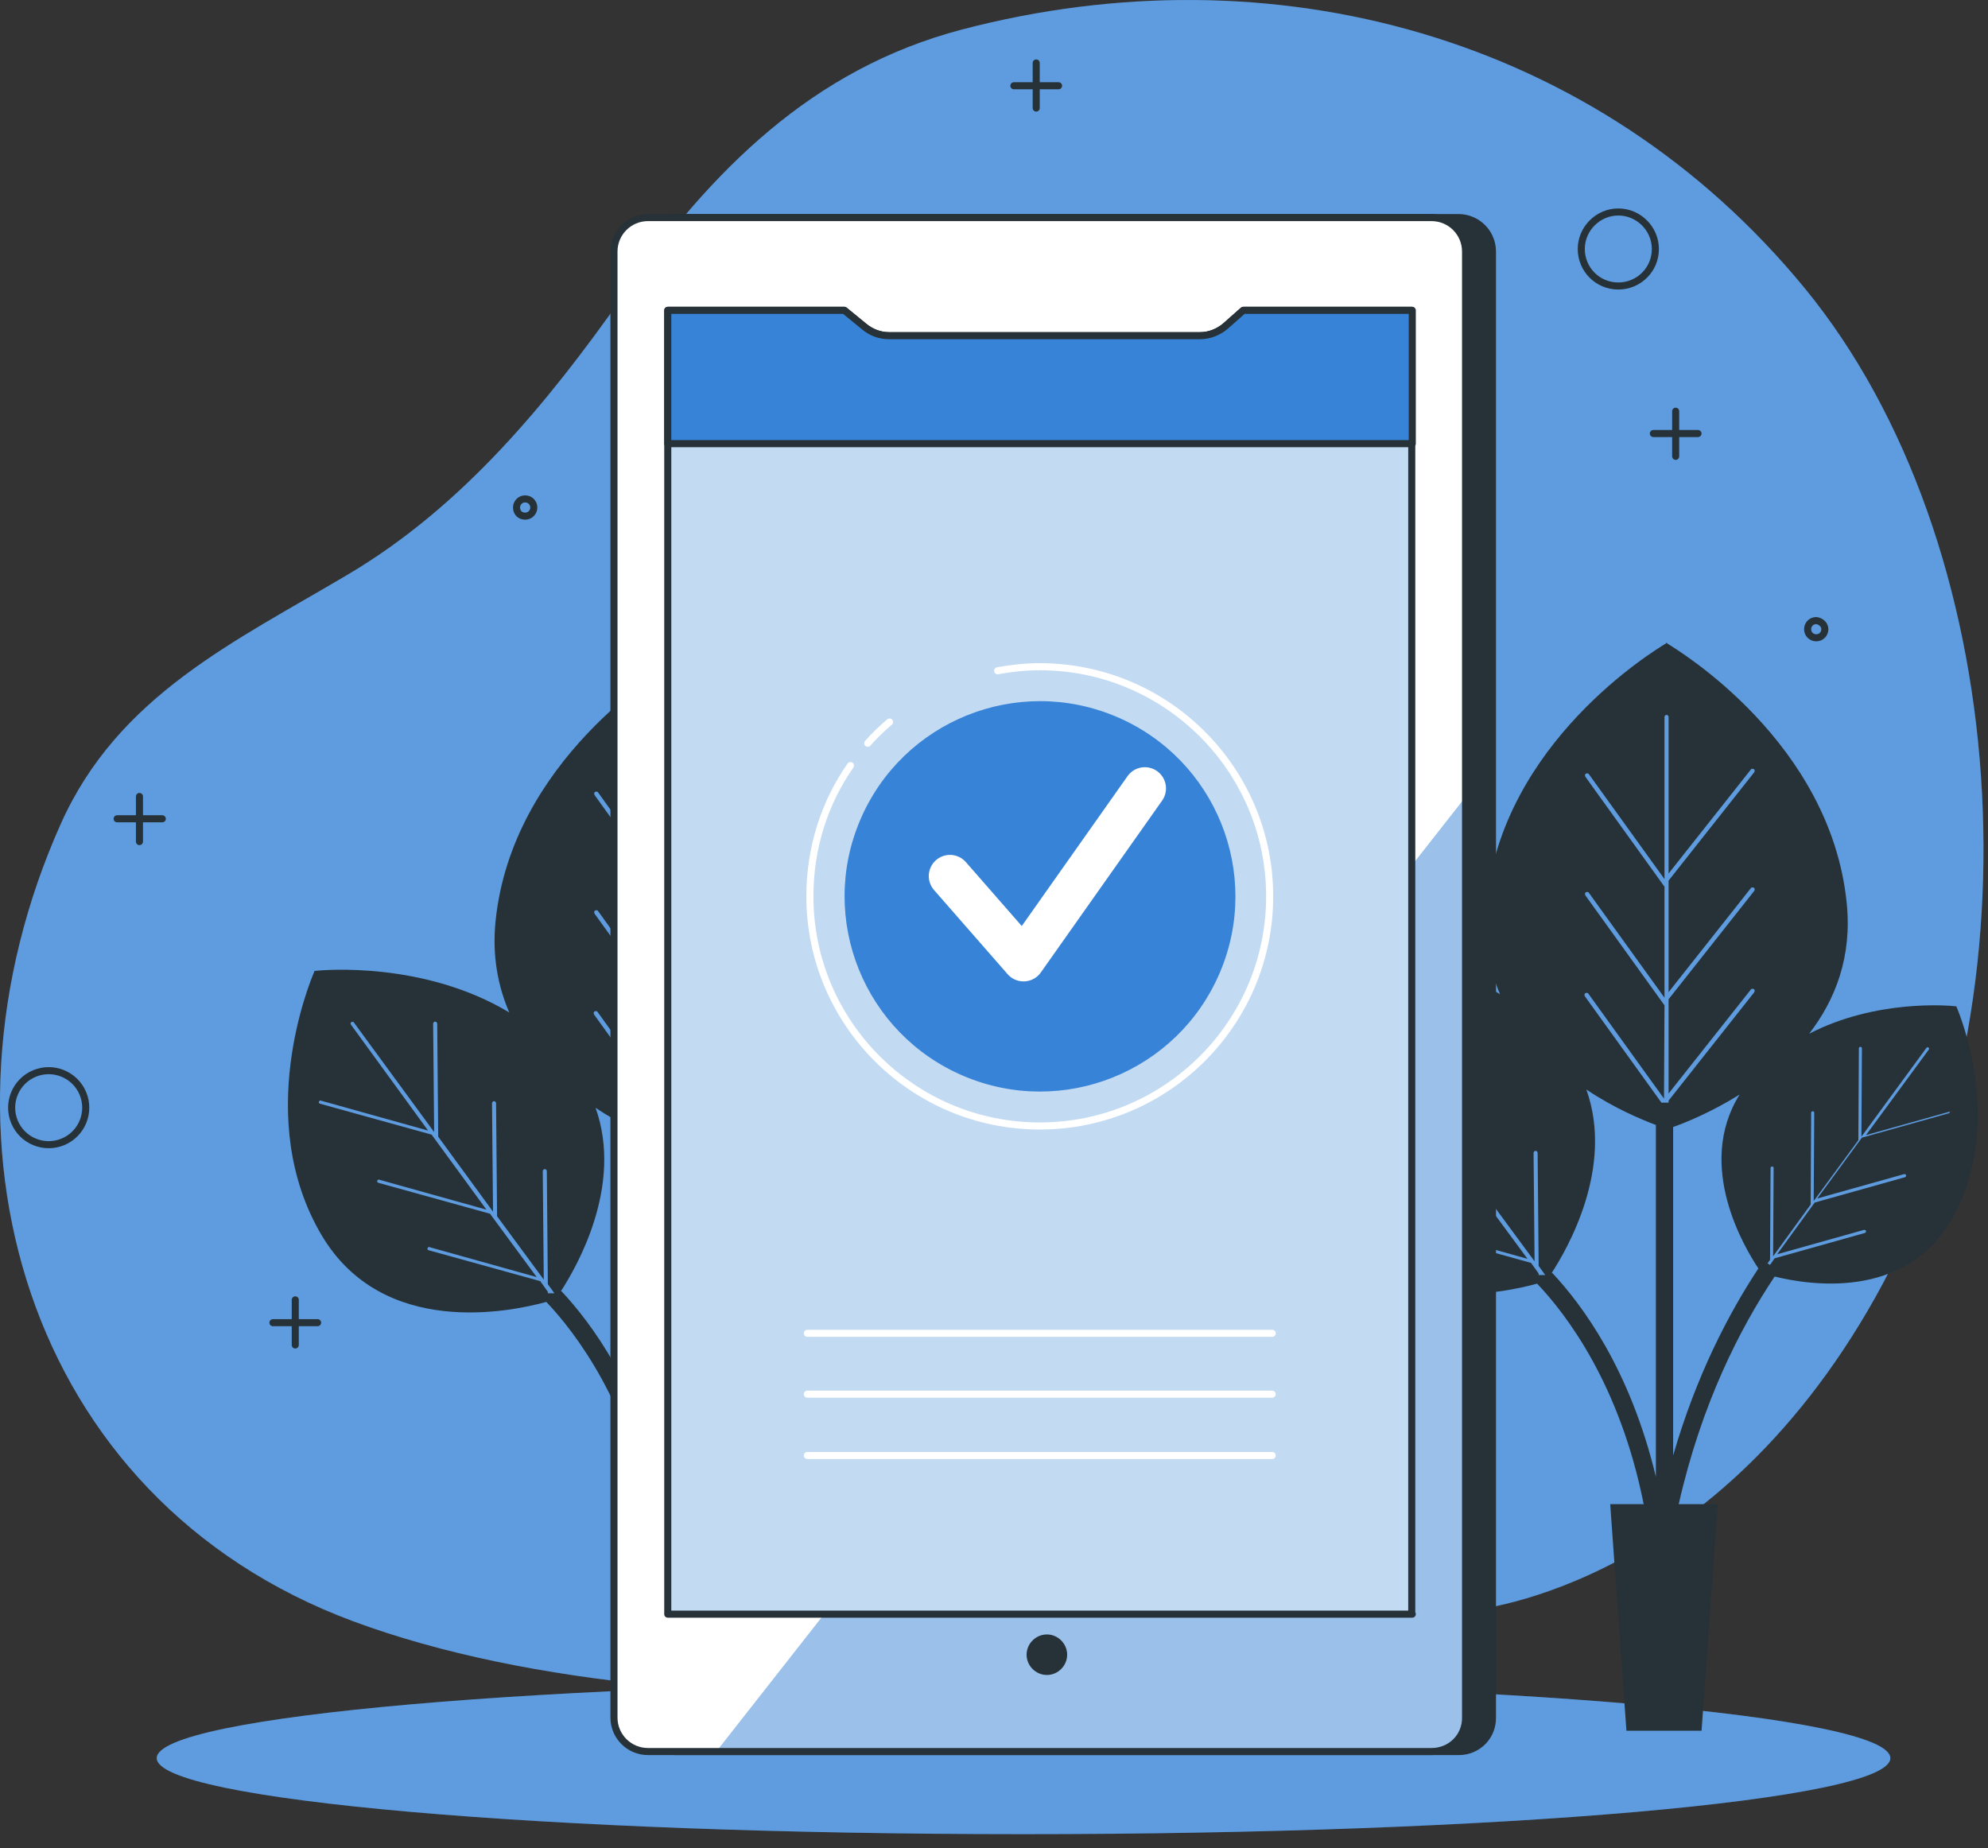
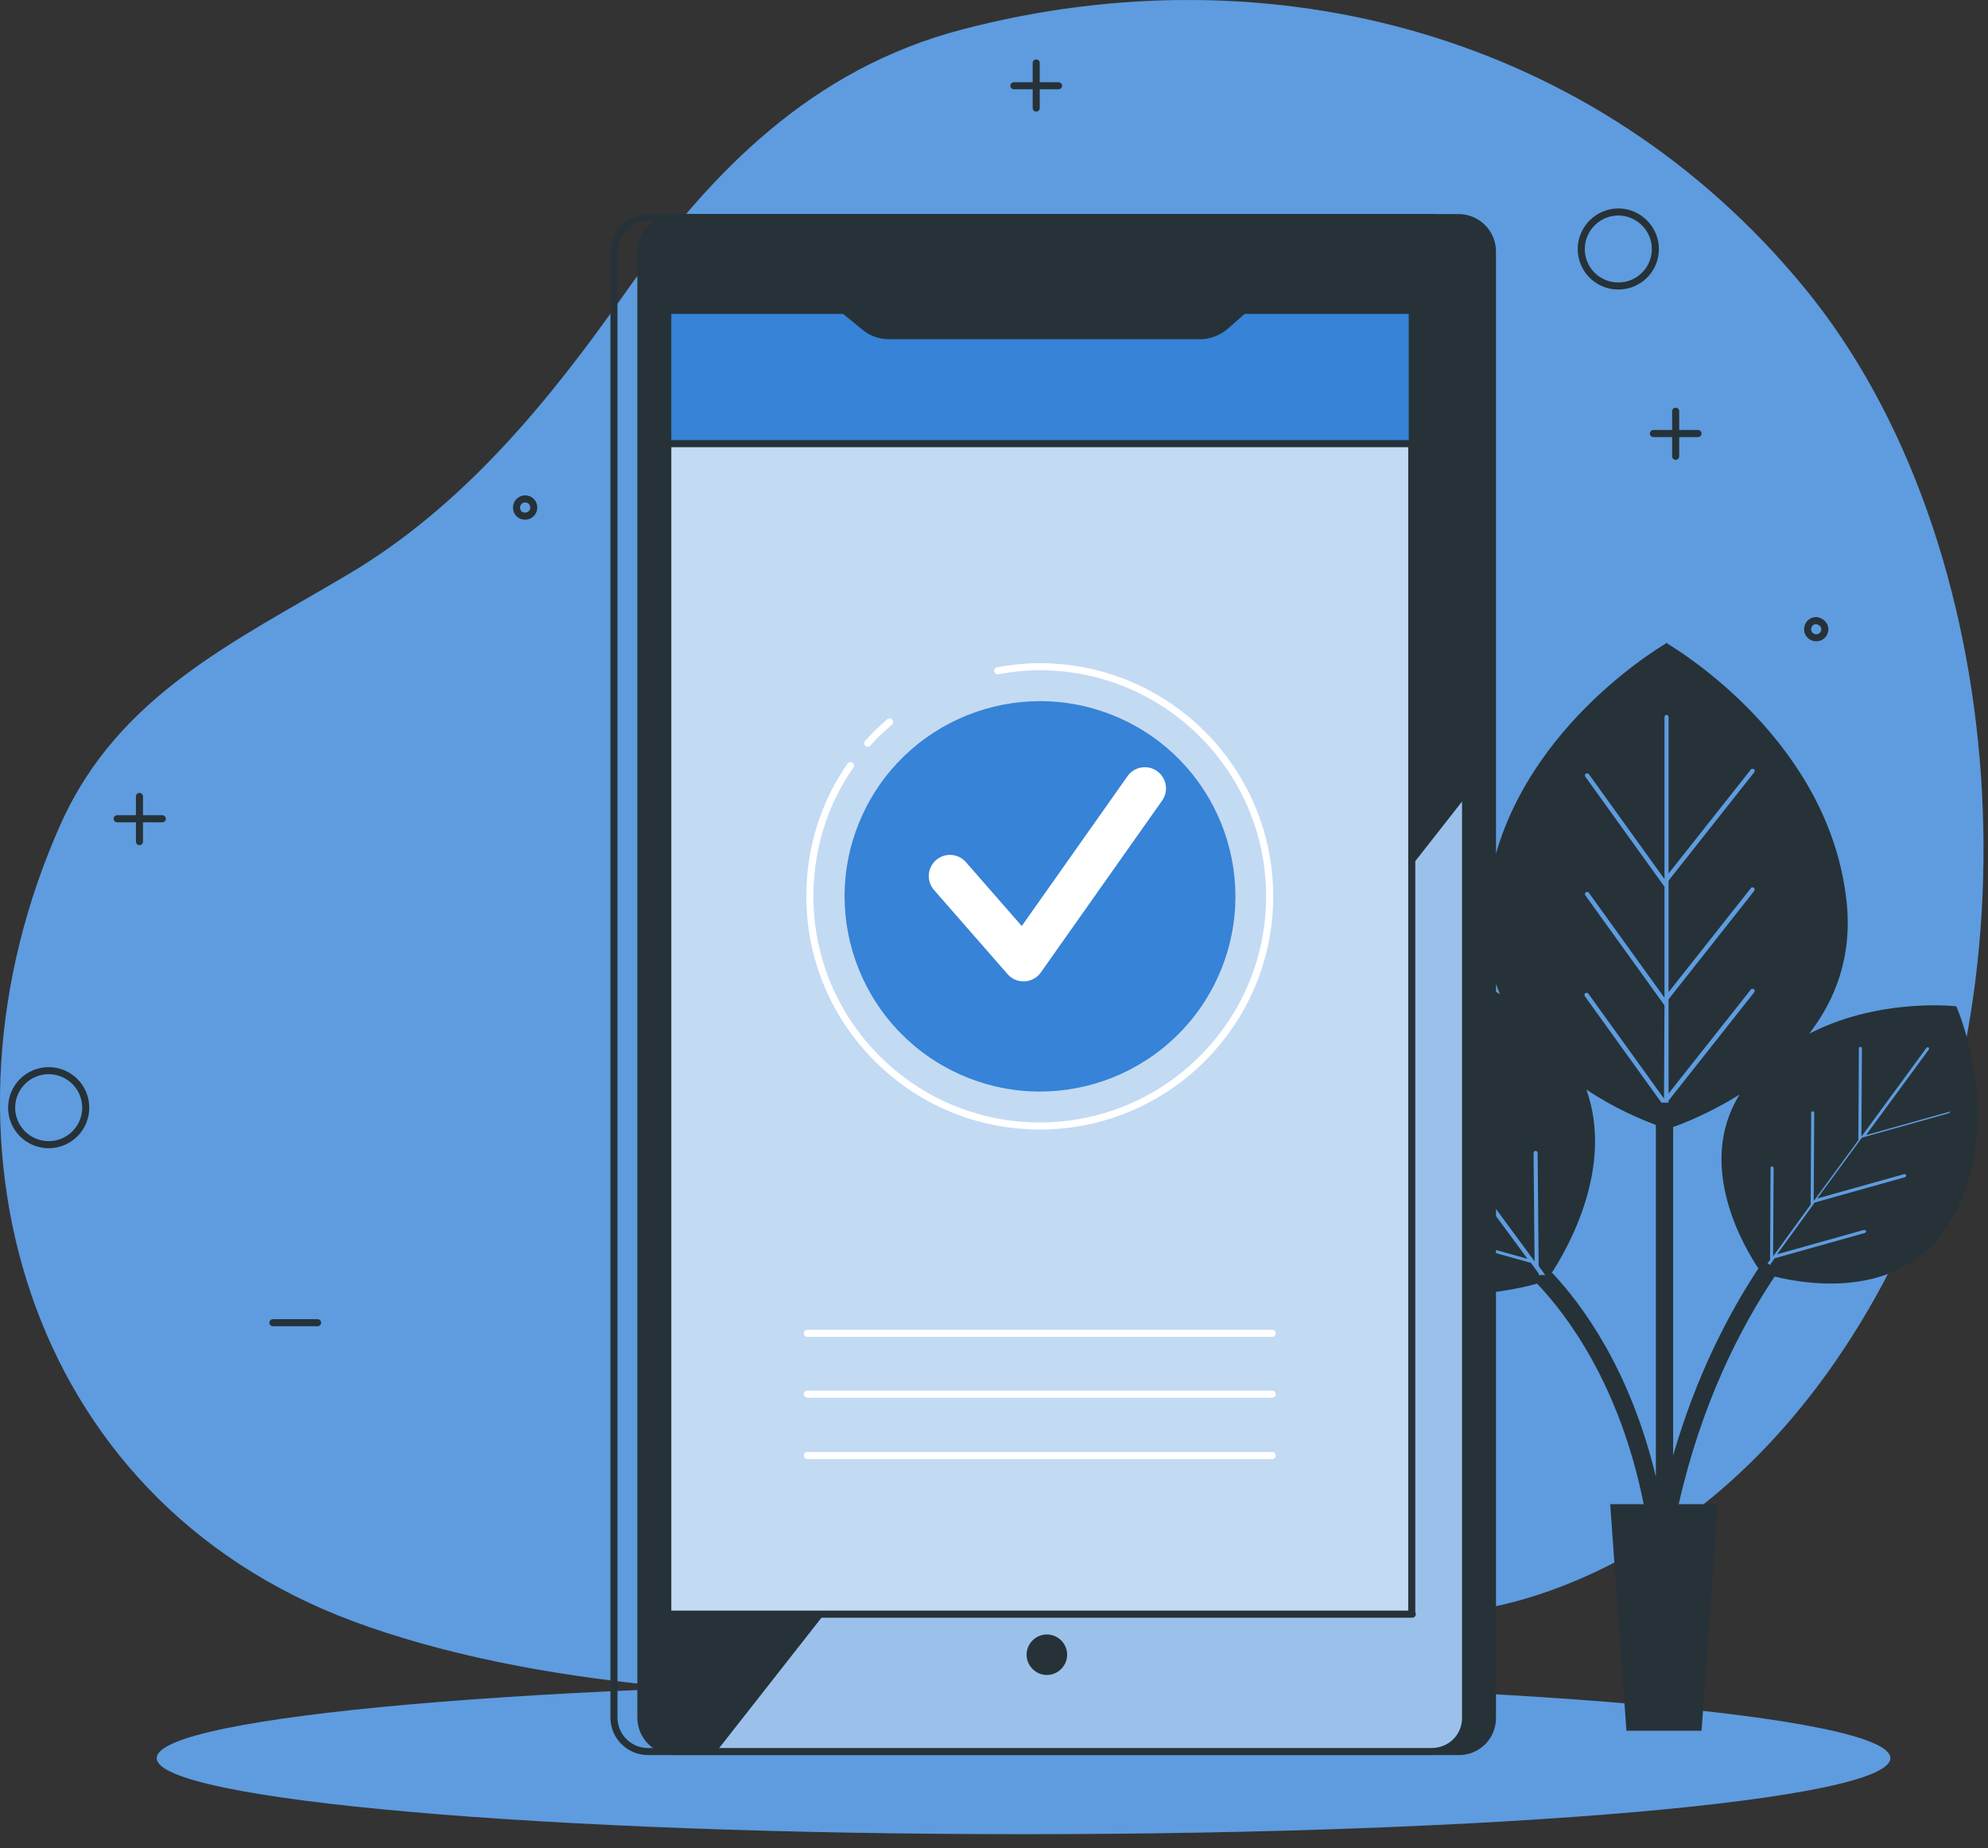
<svg xmlns="http://www.w3.org/2000/svg" width="128" height="119" viewBox="0 0 128 119" fill="none">
  <rect x="0" y="0" width="128" height="119" fill="#333333" stroke="none" />
  <path d="M94.297 103.736C94.297 103.736 109.981 102.757 120.764 83.499C131.548 64.242 129.587 34.866 116.19 18.546C102.793 2.225 81.88 -3.323 61.948 1.899C52.243 4.445 45.773 11.038 40.153 19.003C35.284 25.922 29.794 32.614 22.41 36.987C15.09 41.328 7.607 44.788 3.915 53.046C-5.071 73.12 1.497 96.49 22.736 104.389C45.61 112.876 83.841 108.306 94.297 103.736Z" fill="#3683D7" />
  <path opacity="0.2" d="M94.297 103.736C94.297 103.736 109.981 102.757 120.764 83.499C131.548 64.242 129.587 34.866 116.19 18.546C102.793 2.225 81.88 -3.323 61.948 1.899C52.243 4.445 45.773 11.038 40.153 19.003C35.284 25.922 29.794 32.614 22.41 36.987C15.09 41.328 7.607 44.788 3.915 53.046C-5.071 73.12 1.497 96.49 22.736 104.389C45.61 112.876 83.841 108.306 94.297 103.736Z" fill="white" />
  <path d="M65.901 118.098C96.725 118.098 121.712 115.906 121.712 113.202C121.712 110.498 96.725 108.306 65.901 108.306C35.078 108.306 10.091 110.498 10.091 113.202C10.091 115.906 35.078 118.098 65.901 118.098Z" fill="#3683D7" />
  <path opacity="0.2" d="M65.901 118.098C96.725 118.098 121.712 115.906 121.712 113.202C121.712 110.498 96.725 108.306 65.901 108.306C35.078 108.306 10.091 110.498 10.091 113.202C10.091 115.906 35.078 118.098 65.901 118.098Z" fill="white" />
  <path d="M8.979 51.283V54.188" stroke="#263238" stroke-width="0.455" stroke-miterlimit="10" stroke-linecap="round" stroke-linejoin="round" />
  <path d="M10.45 52.719H7.542" stroke="#263238" stroke-width="0.455" stroke-miterlimit="10" stroke-linecap="round" stroke-linejoin="round" />
  <path d="M107.89 26.477V29.382" stroke="#263238" stroke-width="0.455" stroke-miterlimit="10" stroke-linecap="round" stroke-linejoin="round" />
  <path d="M109.328 27.914H106.453" stroke="#263238" stroke-width="0.455" stroke-miterlimit="10" stroke-linecap="round" stroke-linejoin="round" />
  <path d="M66.718 4.053V6.958" stroke="#263238" stroke-width="0.455" stroke-miterlimit="10" stroke-linecap="round" stroke-linejoin="round" />
  <path d="M68.156 5.522H65.28" stroke="#263238" stroke-width="0.455" stroke-miterlimit="10" stroke-linecap="round" stroke-linejoin="round" />
-   <path d="M19.011 83.695V86.6" stroke="#263238" stroke-width="0.455" stroke-miterlimit="10" stroke-linecap="round" stroke-linejoin="round" />
  <path d="M20.449 85.164H17.573" stroke="#263238" stroke-width="0.455" stroke-miterlimit="10" stroke-linecap="round" stroke-linejoin="round" />
  <path d="M106.583 16.032C106.583 17.37 105.504 18.415 104.197 18.415C102.858 18.415 101.812 17.338 101.812 16.032C101.812 14.726 102.89 13.649 104.197 13.649C105.504 13.649 106.583 14.726 106.583 16.032Z" stroke="#263238" stroke-width="0.455" stroke-miterlimit="10" stroke-linecap="round" stroke-linejoin="round" />
  <path d="M4.048 73.522C5.265 73.019 5.843 71.625 5.339 70.409C4.834 69.193 3.439 68.616 2.222 69.119C1.005 69.623 0.427 71.017 0.931 72.233C1.435 73.448 2.83 74.026 4.048 73.522Z" stroke="#263238" stroke-width="0.455" stroke-miterlimit="10" stroke-linecap="round" stroke-linejoin="round" />
-   <path d="M117.496 40.512C117.496 40.806 117.267 41.067 116.941 41.067C116.647 41.067 116.385 40.839 116.385 40.512C116.385 40.219 116.614 39.958 116.941 39.958C117.235 39.99 117.496 40.219 117.496 40.512Z" stroke="#263238" stroke-width="0.455" stroke-miterlimit="10" stroke-linecap="round" stroke-linejoin="round" />
+   <path d="M117.496 40.512C117.496 40.806 117.267 41.067 116.941 41.067C116.647 41.067 116.385 40.839 116.385 40.512C116.385 40.219 116.614 39.958 116.941 39.958C117.235 39.99 117.496 40.219 117.496 40.512" stroke="#263238" stroke-width="0.455" stroke-miterlimit="10" stroke-linecap="round" stroke-linejoin="round" />
  <path d="M34.369 32.678C34.369 32.972 34.14 33.233 33.813 33.233C33.486 33.233 33.258 33.005 33.258 32.678C33.258 32.385 33.486 32.123 33.813 32.123C34.14 32.123 34.369 32.385 34.369 32.678Z" stroke="#263238" stroke-width="0.455" stroke-miterlimit="10" stroke-linecap="round" stroke-linejoin="round" />
  <path d="M125.96 64.797C125.96 64.764 125.96 64.764 125.96 64.797C125.96 64.764 125.96 64.764 125.96 64.764V64.797C125.47 64.732 120.764 64.34 116.484 66.56C118.15 64.405 119.261 61.631 118.902 58.139C117.856 47.791 108.086 41.884 107.335 41.427V41.394C107.335 41.394 107.335 41.394 107.302 41.394H107.269V41.427C106.518 41.884 96.748 47.791 95.702 58.139C95.473 60.391 95.865 62.349 96.584 64.014C91.095 60.717 84.657 61.272 84.069 61.337V61.305C84.069 61.305 84.069 61.305 84.069 61.337H84.037V61.37C83.743 62.055 80.083 70.868 84.494 78.343C88.448 85.034 96.715 83.271 98.969 82.651C100.865 84.642 104.296 89.147 105.831 96.85H103.675L104.72 111.44H109.557L110.602 96.85H108.086C109.557 90.354 112.04 85.524 114.262 82.194C116.517 82.749 122.594 83.696 125.6 78.604C129.162 72.5 126.189 65.319 125.96 64.797ZM107.171 64.732L102.074 57.649C102.041 57.584 102.041 57.486 102.106 57.453C102.172 57.42 102.27 57.42 102.302 57.486L107.171 64.242V57.094L102.074 50.011C102.041 49.946 102.041 49.848 102.106 49.815C102.172 49.783 102.27 49.783 102.302 49.848L107.171 56.604V46.16C107.171 46.094 107.237 46.029 107.302 46.029C107.367 46.029 107.433 46.094 107.433 46.16V56.245L112.726 49.554C112.759 49.489 112.857 49.489 112.922 49.521C112.988 49.554 112.988 49.652 112.955 49.717L107.433 56.702V63.883L112.726 57.192C112.759 57.127 112.857 57.127 112.922 57.159C112.988 57.192 112.988 57.29 112.955 57.355L107.433 64.34V70.411L112.726 63.72C112.759 63.655 112.857 63.655 112.922 63.687C112.988 63.72 112.988 63.818 112.955 63.883L107.433 70.868V70.999H106.975L102.041 64.144C102.008 64.079 102.008 63.981 102.074 63.948C102.139 63.916 102.237 63.916 102.27 63.981L107.139 70.738L107.171 64.732ZM99.068 81.998L98.577 81.313L91.389 79.322C91.323 79.289 91.291 79.257 91.323 79.191C91.356 79.126 91.389 79.093 91.454 79.126L98.349 81.052L95.343 76.972L88.154 74.981C88.088 74.948 88.056 74.915 88.088 74.85C88.121 74.785 88.154 74.752 88.219 74.785L95.114 76.711L91.585 71.88L84.396 69.889C84.331 69.856 84.298 69.824 84.331 69.758C84.363 69.693 84.396 69.66 84.461 69.693L91.356 71.619L86.389 64.797C86.357 64.732 86.357 64.666 86.422 64.634C86.487 64.601 86.553 64.601 86.585 64.666L91.748 71.717L91.683 64.732C91.683 64.666 91.748 64.601 91.814 64.601C91.879 64.601 91.944 64.666 91.944 64.732L92.01 72.01L95.538 76.841L95.473 69.856C95.473 69.791 95.538 69.726 95.604 69.726C95.669 69.726 95.735 69.791 95.735 69.856L95.8 77.135L98.806 81.215L98.741 74.23C98.741 74.165 98.806 74.1 98.871 74.1C98.937 74.1 99.002 74.165 99.002 74.23L99.068 81.509L99.492 82.096H99.068V81.998ZM99.885 81.998C100.93 80.399 103.936 75.177 102.139 70.15C103.936 71.358 105.668 72.076 106.616 72.435V95.087C104.949 88.135 101.845 83.99 99.95 81.966H99.885V81.998ZM107.727 93.716V72.565C108.478 72.304 110.177 71.619 112.007 70.476C109.132 75.079 112.367 80.399 113.216 81.672C111.321 84.544 109.23 88.526 107.727 93.716ZM125.698 71.619L119.882 73.251L117.007 77.168L122.594 75.601C122.66 75.601 122.692 75.601 122.725 75.666C122.725 75.731 122.725 75.764 122.66 75.797L116.843 77.429L114.425 80.758L120.013 79.191C120.078 79.191 120.111 79.191 120.144 79.257C120.144 79.322 120.144 79.355 120.078 79.387L114.262 81.019L113.968 81.444C113.902 81.411 113.87 81.378 113.804 81.346L113.968 81.117L114 75.209C114 75.144 114.033 75.111 114.099 75.111C114.164 75.111 114.197 75.144 114.197 75.209L114.164 80.889L116.582 77.559L116.615 71.651C116.615 71.586 116.647 71.554 116.713 71.554C116.778 71.554 116.811 71.586 116.811 71.651L116.778 77.331L119.653 73.414L119.686 67.506C119.686 67.441 119.719 67.408 119.784 67.408C119.849 67.408 119.882 67.441 119.882 67.506L119.849 73.186L124.032 67.474C124.065 67.441 124.13 67.408 124.163 67.441C124.195 67.474 124.228 67.539 124.195 67.572L120.144 73.088L125.731 71.521C125.797 71.521 125.829 71.521 125.862 71.586C125.764 71.554 125.731 71.619 125.698 71.619Z" fill="#263238" />
-   <path d="M62.166 65.973C62.166 65.941 62.166 65.941 62.166 65.973C62.166 65.941 62.166 65.941 62.166 65.941V65.973C61.675 65.908 56.97 65.516 52.689 67.736C54.356 65.582 55.467 62.807 55.107 59.315C54.062 48.968 44.292 43.06 43.54 42.603V42.57C43.54 42.57 43.54 42.57 43.508 42.57H43.475V42.603C42.723 43.06 32.953 48.968 31.907 59.315C31.679 61.567 32.071 63.525 32.79 65.19C27.3 61.893 20.863 62.448 20.275 62.514V62.481C20.275 62.481 20.275 62.481 20.275 62.514H20.242V62.546C19.948 63.231 16.288 72.044 20.7 79.519C24.653 86.21 32.92 84.448 35.175 83.828C37.07 85.819 40.501 90.323 42.037 98.026H39.88L40.926 112.616H45.762L46.808 98.026H44.292C45.762 91.531 48.245 86.7 50.468 83.371C52.722 83.925 58.8 84.872 61.806 79.78C65.368 73.676 62.394 66.496 62.166 65.973ZM43.377 65.908L38.279 58.825C38.247 58.76 38.247 58.662 38.312 58.629C38.377 58.597 38.475 58.597 38.508 58.662L43.377 65.418V58.27L38.279 51.187C38.247 51.122 38.247 51.024 38.312 50.992C38.377 50.959 38.475 50.959 38.508 51.024L43.377 57.781V47.336C43.377 47.27 43.442 47.205 43.508 47.205C43.573 47.205 43.638 47.27 43.638 47.336V57.422L48.932 50.73C48.964 50.665 49.062 50.665 49.128 50.698C49.193 50.73 49.193 50.828 49.16 50.894L43.638 57.879V65.059L48.932 58.368C48.964 58.303 49.062 58.303 49.128 58.336C49.193 58.368 49.193 58.466 49.16 58.531L43.638 65.516V71.587L48.932 64.896C48.964 64.831 49.062 64.831 49.128 64.864C49.193 64.896 49.193 64.994 49.16 65.059L43.638 72.044V72.175H43.181L38.247 65.32C38.214 65.255 38.214 65.157 38.279 65.125C38.345 65.092 38.443 65.092 38.475 65.157L43.344 71.914L43.377 65.908ZM35.273 83.175L34.783 82.489L27.594 80.498C27.529 80.466 27.496 80.433 27.529 80.368C27.562 80.302 27.594 80.27 27.66 80.302L34.554 82.228L31.548 78.148L24.359 76.157C24.294 76.124 24.261 76.092 24.294 76.026C24.327 75.961 24.359 75.929 24.425 75.961L31.319 77.887L27.79 73.056L20.602 71.065C20.536 71.033 20.504 71 20.536 70.935C20.569 70.869 20.602 70.837 20.667 70.869L27.562 72.795L22.595 65.973C22.562 65.908 22.562 65.843 22.628 65.81C22.693 65.778 22.758 65.778 22.791 65.843L27.954 72.893L27.888 65.908C27.888 65.843 27.954 65.778 28.019 65.778C28.084 65.778 28.15 65.843 28.15 65.908L28.215 73.187L31.744 78.017L31.679 71.032C31.679 70.967 31.744 70.902 31.809 70.902C31.875 70.902 31.94 70.967 31.94 71.032L32.005 78.311L35.012 82.391L34.946 75.406C34.946 75.341 35.012 75.276 35.077 75.276C35.142 75.276 35.208 75.341 35.208 75.406L35.273 82.685L35.698 83.273H35.273V83.175ZM36.09 83.175C37.136 81.575 40.142 76.353 38.345 71.326C40.142 72.534 41.874 73.252 42.821 73.611V96.263C41.155 89.311 38.051 85.166 36.155 83.142H36.09V83.175ZM43.932 94.892V73.742C44.684 73.481 46.383 72.795 48.213 71.653C45.337 76.255 48.572 81.575 49.422 82.848C47.527 85.721 45.435 89.703 43.932 94.892ZM61.904 72.795L56.088 74.427L53.212 78.344L58.8 76.777C58.865 76.777 58.898 76.777 58.931 76.843C58.931 76.908 58.931 76.94 58.865 76.973L53.049 78.605L50.631 81.934L56.218 80.368C56.284 80.368 56.316 80.368 56.349 80.433C56.349 80.498 56.349 80.531 56.284 80.564L50.468 82.195L50.173 82.62C50.108 82.587 50.075 82.555 50.01 82.522L50.173 82.293L50.206 76.385C50.206 76.32 50.239 76.288 50.304 76.288C50.369 76.288 50.402 76.32 50.402 76.385L50.369 82.065L52.787 78.736L52.82 72.828C52.82 72.763 52.853 72.73 52.918 72.73C52.983 72.73 53.016 72.763 53.016 72.828L52.983 78.507L55.859 74.59L55.892 68.683C55.892 68.617 55.924 68.585 55.99 68.585C56.055 68.585 56.088 68.617 56.088 68.683L56.055 74.362L60.238 68.65C60.27 68.617 60.336 68.585 60.368 68.617C60.401 68.65 60.434 68.715 60.401 68.748L56.349 74.264L61.937 72.697C62.002 72.697 62.035 72.697 62.067 72.763C61.969 72.73 61.937 72.795 61.904 72.795Z" fill="#263238" />
  <path d="M93.937 112.778H43.453C42.243 112.778 41.263 111.799 41.263 110.591V16.196C41.263 14.988 42.243 14.009 43.453 14.009H93.904C95.113 14.009 96.094 14.988 96.094 16.196V110.558C96.126 111.799 95.146 112.778 93.937 112.778Z" fill="#263238" stroke="#263238" stroke-width="0.455" stroke-miterlimit="10" stroke-linecap="round" stroke-linejoin="round" />
-   <path d="M92.172 112.778H41.721C40.511 112.778 39.531 111.799 39.531 110.591V16.196C39.531 14.988 40.511 14.009 41.721 14.009H92.172C93.381 14.009 94.362 14.988 94.362 16.196V110.558C94.394 111.799 93.414 112.778 92.172 112.778Z" fill="white" />
  <path d="M94.395 51.283L46.132 112.777H92.173C93.382 112.777 94.362 111.798 94.362 110.59V51.283H94.395Z" fill="#3683D7" />
  <path opacity="0.5" d="M94.395 51.283L46.132 112.777H92.173C93.382 112.777 94.362 111.798 94.362 110.59V51.283H94.395Z" fill="white" />
  <path d="M92.172 112.778H41.721C40.511 112.778 39.531 111.799 39.531 110.591V16.196C39.531 14.988 40.511 14.009 41.721 14.009H92.172C93.381 14.009 94.362 14.988 94.362 16.196V110.558C94.394 111.799 93.414 112.778 92.172 112.778Z" stroke="#263238" stroke-width="0.455" stroke-miterlimit="10" stroke-linecap="round" stroke-linejoin="round" />
  <path d="M90.931 103.932H42.995V19.982H54.366L55.641 21.026C56.098 21.386 56.654 21.614 57.242 21.614H77.272C77.86 21.614 78.449 21.386 78.906 20.994L80.05 19.982H90.898V103.932H90.931Z" fill="#C3DAF3" stroke="#263238" stroke-width="0.455" stroke-miterlimit="10" stroke-linecap="round" stroke-linejoin="round" />
  <path d="M51.981 85.85H81.913" stroke="white" stroke-width="0.455" stroke-miterlimit="10" stroke-linecap="round" stroke-linejoin="round" />
  <path d="M51.981 89.767H81.912" stroke="white" stroke-width="0.455" stroke-miterlimit="10" stroke-linecap="round" stroke-linejoin="round" />
  <path d="M51.981 93.716H81.912" stroke="white" stroke-width="0.455" stroke-miterlimit="10" stroke-linecap="round" stroke-linejoin="round" />
  <path d="M54.759 49.293C53.093 51.676 52.145 54.581 52.145 57.714C52.145 65.874 58.778 72.5 66.947 72.5C75.116 72.5 81.749 65.874 81.749 57.714C81.749 49.554 75.116 42.928 66.947 42.928C66.032 42.928 65.117 43.026 64.235 43.189" stroke="white" stroke-width="0.455" stroke-miterlimit="10" stroke-linecap="round" stroke-linejoin="round" />
  <path d="M57.275 46.486C56.785 46.91 56.295 47.367 55.87 47.857" stroke="white" stroke-width="0.455" stroke-miterlimit="10" stroke-linecap="round" stroke-linejoin="round" />
  <path d="M78.536 62.638C81.258 56.253 78.283 48.873 71.891 46.153C65.499 43.434 58.11 46.406 55.388 52.791C52.666 59.176 55.641 66.556 62.033 69.276C68.425 71.995 75.813 69.023 78.536 62.638Z" fill="#3683D7" />
  <path d="M61.164 56.408L65.902 61.827L73.711 50.762" stroke="white" stroke-width="2.727" stroke-miterlimit="10" stroke-linecap="round" stroke-linejoin="round" />
  <path d="M78.906 20.994C78.449 21.386 77.86 21.614 77.272 21.614H57.242C56.654 21.614 56.098 21.418 55.641 21.026L54.366 19.982H42.995V28.566H90.931V19.982H80.05L78.906 20.994Z" fill="#3683D7" stroke="#263238" stroke-width="0.455" stroke-miterlimit="10" stroke-linecap="round" stroke-linejoin="round" />
  <path d="M68.483 106.543C68.483 105.956 67.993 105.466 67.404 105.466C66.816 105.466 66.326 105.956 66.326 106.543C66.326 107.131 66.816 107.621 67.404 107.621C67.993 107.621 68.483 107.131 68.483 106.543Z" fill="#263238" stroke="#263238" stroke-width="0.455" stroke-miterlimit="10" stroke-linecap="round" stroke-linejoin="round" />
</svg>